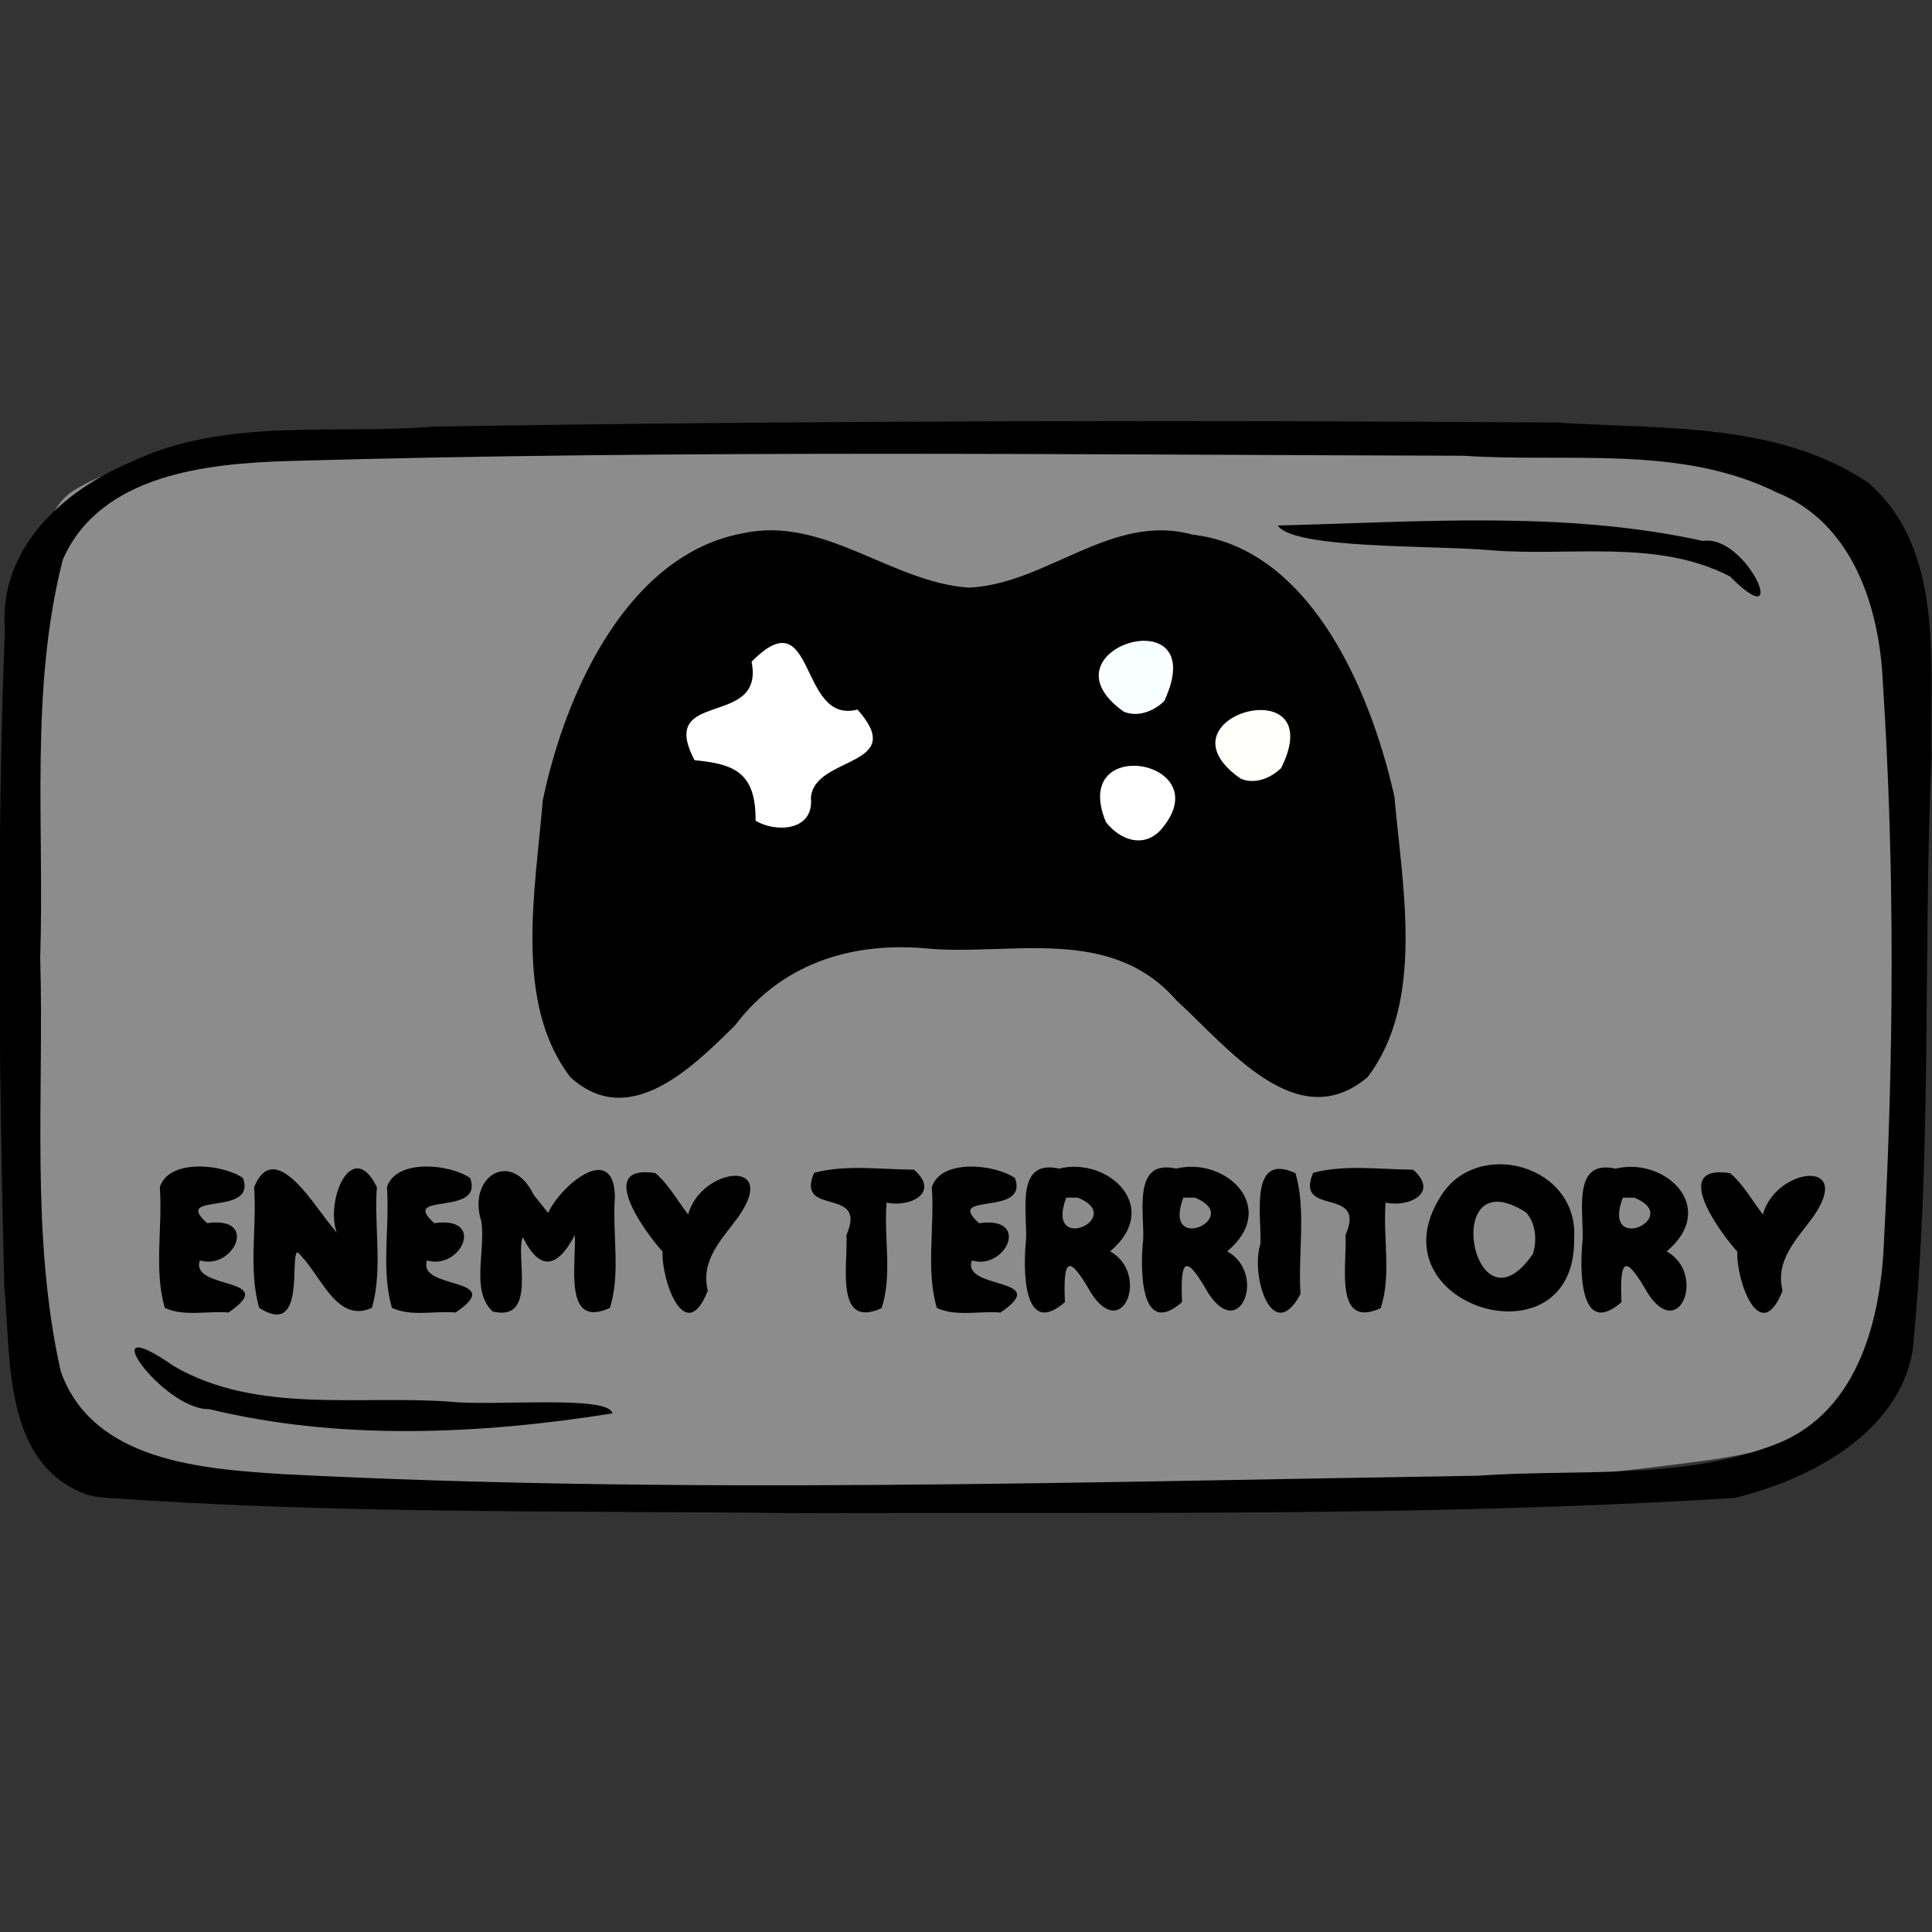
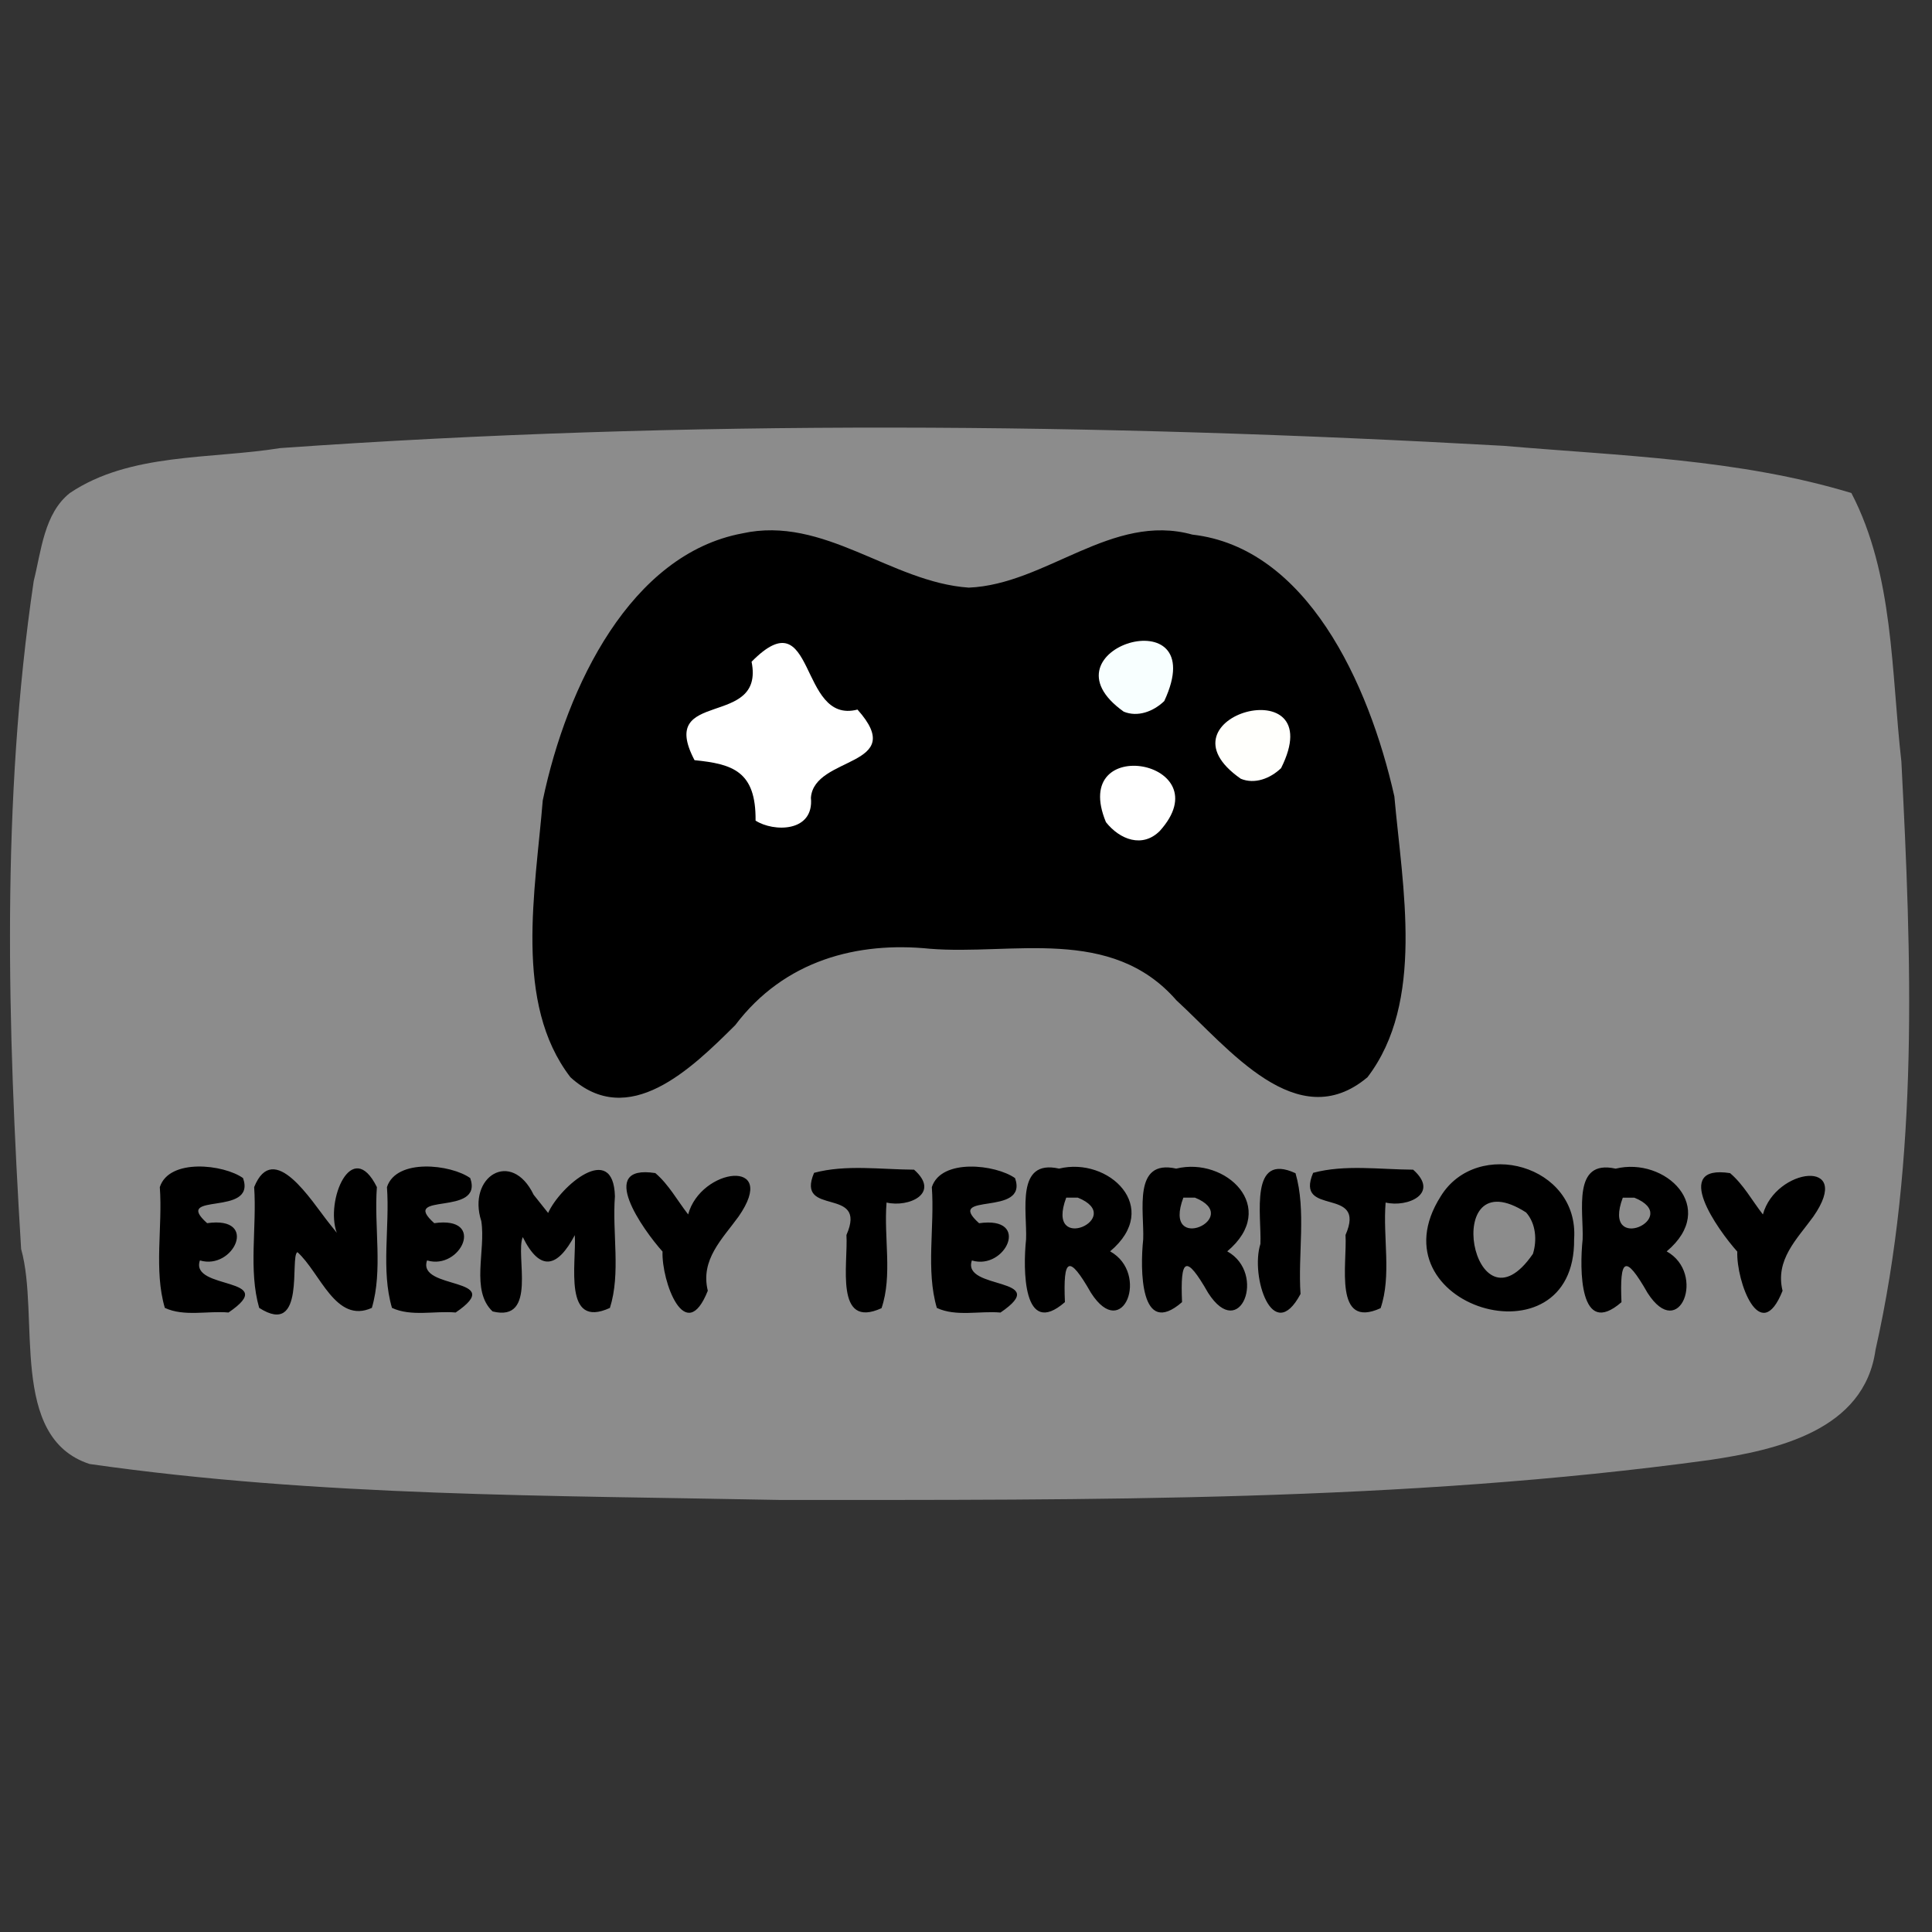
<svg xmlns="http://www.w3.org/2000/svg" xmlns:ns1="http://www.inkscape.org/namespaces/inkscape" xmlns:ns2="http://sodipodi.sourceforge.net/DTD/sodipodi-0.dtd" width="150" height="150" viewBox="0 0 39.688 39.688" version="1.1" id="svg922" ns1:version="0.92.4 (5da689c313, 2019-01-14)" ns2:docname="USO_games_enemyterritory.svg">
  <rect x="0" y="0" width="39.688" height="39.688" fill="#333333" stroke="none" />
  <title id="title1437">USOICON</title>
  <defs id="defs916">
    <clipPath id="clipPath1521" clipPathUnits="userSpaceOnUse">
      <rect y="66.645" x="57.114" height="151.423" width="172.875" id="rect1523" style="opacity:0.875;fill:#000000;fill-opacity:1;stroke:#000000;stroke-width:0.604;stroke-linejoin:round;stroke-miterlimit:4;stroke-dasharray:none;stroke-opacity:1" />
    </clipPath>
  </defs>
  <ns2:namedview id="base" pagecolor="#ffffff" bordercolor="#666666" borderopacity="1.0" ns1:pageopacity="0.0" ns1:pageshadow="2" ns1:zoom="1.9907997" ns1:cx="75.585202" ns1:cy="65.427569" ns1:document-units="px" ns1:current-layer="layer7" showgrid="false" ns1:window-width="917" ns1:window-height="680" ns1:window-x="2506" ns1:window-y="278" ns1:window-maximized="0" units="px" />
  <g style="display:inline" transform="translate(-35.466,-112.592)" id="layer1" ns1:groupmode="layer" ns1:label="toonbox" />
  <g ns1:label="text" id="layer3" ns1:groupmode="layer" />
  <g style="display:inline" ns1:label="icon_games" id="layer7" ns1:groupmode="layer">
    <g id="g10307">
      <path style="display:inline;opacity:0.875;fill:#999999;fill-opacity:1;stroke:none;stroke-width:0.118;stroke-linejoin:round;stroke-miterlimit:4;stroke-dasharray:none;stroke-opacity:0.972" d="M 1.435,10.128 C 2.67,9.297 4.324,9.436 5.756,9.205 14.115,8.613 22.517,8.69 30.882,9.158 c 2.392,0.206 4.838,0.269 7.15,0.97 0.872,1.675 0.817,3.67 1.027,5.517 0.208,4.025 0.362,8.131 -0.532,12.088 -0.23,1.649 -2.018,2.052 -3.407,2.259 C 28.803,30.856 22.404,30.811 16.041,30.813 11.304,30.719 6.538,30.746 1.84,30.074 0.173,29.528 0.823,27.039 0.434,25.657 0.155,21.091 0.021,16.472 0.693,11.934 0.848,11.32 0.904,10.549 1.435,10.128 Z" id="rect49496" ns1:connector-curvature="0" />
-       <path style="display:inline;fill:#000000;stroke-width:0.372" d="M 1.803,30.709 C 0.057,30.089 0.231,27.938 0.088,26.427 -0.023,21.932 -0.07,17.428 0.099,12.934 -0.028,11.278 1.278,10.087 2.684,9.494 4.616,8.567 6.836,8.931 8.909,8.764 16.596,8.639 24.286,8.627 31.973,8.68 c 2.151,0.141 4.538,-0.02 6.404,1.236 1.585,1.379 1.256,3.719 1.302,5.606 -0.178,4.071 0.016,8.163 -0.389,12.22 -0.293,1.711 -2.12,2.653 -3.655,3.029 -6.368,0.394 -12.757,0.288 -19.135,0.313 C 11.669,31.028 6.827,31.11 2.007,30.754 L 1.803,30.709 Z m 34.718,-1.058 c 1.66,-0.67 2.121,-2.568 2.182,-4.182 C 38.904,21.657 38.926,17.825 38.678,14.015 38.61,12.472 38.055,10.735 36.495,10.114 34.511,9.131 32.202,9.508 30.064,9.362 22.02,9.341 13.972,9.24 5.93,9.47 4.248,9.521 2.061,9.745 1.291,11.494 c -0.682,2.663 -0.377,5.457 -0.465,8.181 0.081,2.829 -0.203,5.716 0.422,8.496 0.655,1.847 2.894,2.004 4.559,2.111 8.177,0.421 16.369,0.159 24.551,0.033 2.046,-0.147 4.225,0.107 6.163,-0.664 z M 4.297,28.947 c -0.939,0.027 -2.493,-2.118 -0.727,-0.884 1.706,0.991 3.797,0.593 5.68,0.731 0.844,0.097 3.277,-0.144 3.329,0.241 -2.713,0.432 -5.596,0.564 -8.282,-0.088 z m 31.24,-17.106 c -1.499,-0.781 -3.309,-0.4 -4.943,-0.54 -1.173,-0.103 -4.022,-0.018 -4.347,-0.506 2.904,-0.07 5.875,-0.312 8.734,0.317 0.913,-0.143 1.835,2.014 0.556,0.729 z" id="path49494" ns1:connector-curvature="0" />
      <path style="font-style:normal;font-variant:normal;font-weight:normal;font-stretch:normal;font-size:4.371px;font-family:Insaniburger;-inkscape-font-specification:Insaniburger;opacity:1;vector-effect:none;fill:#000000;fill-opacity:1;stroke:none;stroke-width:0.051;stroke-linecap:butt;stroke-linejoin:miter;stroke-miterlimit:4;stroke-dasharray:none;stroke-dashoffset:0;stroke-opacity:1" d="m 4.693,26.963 c 1.09,-0.742 -0.802,-0.453 -0.586,-1.071 0.689,0.209 1.225,-0.919 0.148,-0.765 C 3.519,24.47 5.275,25.008 4.993,24.201 4.597,23.918 3.475,23.789 3.283,24.386 c 0.06,0.82 -0.125,1.706 0.103,2.481 0.395,0.185 0.881,0.057 1.307,0.095 z M 6.918,25.324 C 6.677,24.666 7.228,23.348 7.742,24.386 7.682,25.206 7.867,26.092 7.639,26.867 6.896,27.204 6.579,26.142 6.11,25.722 5.946,25.804 6.289,27.485 5.324,26.867 5.101,26.091 5.278,25.207 5.221,24.386 c 0.399,-0.985 1.176,0.284 1.532,0.731 0.055,0.069 0.11,0.138 0.165,0.207 z m 2.441,1.639 c 1.09,-0.742 -0.802,-0.453 -0.586,-1.071 0.689,0.209 1.225,-0.919 0.148,-0.765 C 8.185,24.47 9.941,25.008 9.66,24.201 9.263,23.918 8.142,23.789 7.949,24.386 c 0.06,0.82 -0.125,1.706 0.103,2.481 0.395,0.185 0.881,0.057 1.307,0.095 z m 1.901,-2.046 c 0.25,-0.556 1.341,-1.48 1.372,-0.343 -0.058,0.758 0.123,1.581 -0.103,2.294 -0.969,0.443 -0.686,-0.913 -0.721,-1.495 -0.355,0.67 -0.712,0.76 -1.069,0.04 -0.158,0.364 0.311,1.759 -0.62,1.527 -0.456,-0.43 -0.136,-1.252 -0.232,-1.855 -0.294,-0.912 0.617,-1.489 1.076,-0.541 0.099,0.124 0.198,0.249 0.297,0.373 z m 2.876,0.031 c 0.259,-0.961 1.879,-1.168 1.036,0.043 -0.335,0.463 -0.788,0.885 -0.632,1.524 -0.461,1.156 -0.952,-0.194 -0.93,-0.805 -0.401,-0.448 -1.365,-1.801 -0.148,-1.612 0.276,0.234 0.452,0.565 0.675,0.85 z m 4.076,-0.245 c -0.059,0.716 0.125,1.499 -0.103,2.17 -0.972,0.443 -0.684,-0.919 -0.721,-1.503 0.448,-1.019 -1.056,-0.356 -0.665,-1.277 0.65,-0.175 1.377,-0.068 2.054,-0.065 0.554,0.489 -0.112,0.782 -0.566,0.675 z m 2.339,2.261 c 1.09,-0.742 -0.802,-0.453 -0.586,-1.071 0.689,0.209 1.225,-0.919 0.148,-0.765 -0.735,-0.657 1.02,-0.118 0.739,-0.926 -0.397,-0.282 -1.518,-0.412 -1.71,0.185 0.06,0.82 -0.125,1.706 0.103,2.481 0.395,0.185 0.881,0.057 1.307,0.095 z m 2.254,-1.258 c 0.814,0.452 0.264,1.878 -0.393,0.853 -0.46,-0.806 -0.575,-0.714 -0.536,0.19 -0.867,0.754 -0.862,-0.688 -0.798,-1.29 0.023,-0.578 -0.219,-1.654 0.678,-1.453 1.016,-0.249 2.124,0.797 1.048,1.7 z m -0.902,-1.104 c -0.448,1.192 1.253,0.409 0.237,0 -0.079,0 -0.158,0 -0.237,0 z m 3.308,1.104 c 0.814,0.452 0.264,1.878 -0.393,0.853 -0.46,-0.806 -0.575,-0.714 -0.536,0.19 -0.867,0.754 -0.862,-0.688 -0.798,-1.29 0.023,-0.578 -0.219,-1.654 0.678,-1.453 1.016,-0.249 2.124,0.797 1.048,1.7 z m -0.902,-1.104 c -0.448,1.192 1.253,0.409 0.237,0 -0.079,0 -0.158,0 -0.237,0 z m 2.406,1.981 c -0.571,1.068 -1.035,-0.367 -0.823,-1.03 0.026,-0.575 -0.234,-1.895 0.721,-1.452 0.223,0.763 0.047,1.671 0.103,2.481 z m 1.749,-1.88 c -0.059,0.716 0.125,1.499 -0.103,2.17 -0.972,0.443 -0.684,-0.919 -0.721,-1.503 0.448,-1.019 -1.056,-0.356 -0.665,-1.277 0.65,-0.175 1.377,-0.068 2.054,-0.065 0.554,0.489 -0.112,0.782 -0.566,0.675 z m 3.872,0.754 c 0.029,2.647 -4.172,1.373 -2.74,-0.882 0.745,-1.213 2.848,-0.65 2.74,0.882 z m -0.986,-0.55 c -1.785,-1.148 -1.093,2.646 0.14,0.85 0.088,-0.282 0.06,-0.625 -0.14,-0.85 z m 2.888,0.8 c 0.814,0.452 0.264,1.878 -0.393,0.853 -0.46,-0.806 -0.575,-0.714 -0.536,0.19 -0.867,0.754 -0.862,-0.688 -0.798,-1.29 0.023,-0.578 -0.219,-1.654 0.678,-1.453 1.016,-0.249 2.124,0.797 1.048,1.7 z m -0.902,-1.104 c -0.448,1.192 1.253,0.409 0.237,0 -0.079,0 -0.158,0 -0.237,0 z m 2.878,0.346 c 0.259,-0.961 1.879,-1.168 1.036,0.043 -0.335,0.463 -0.788,0.885 -0.632,1.524 -0.461,1.156 -0.952,-0.194 -0.93,-0.805 -0.401,-0.448 -1.365,-1.801 -0.148,-1.612 0.276,0.234 0.452,0.565 0.675,0.85 z" id="text49550" ns1:connector-curvature="0" />
      <g id="g53695" transform="matrix(0.232,0,0,0.267,-40.667,-79.696)">
        <path style="fill:#000000;fill-opacity:1;stroke-width:0.56" d="m 225.797,381.366 c -5.049,-5.7 -3.098,-14.356 -2.45,-21.296 2.144,-8.897 7.835,-18.944 17.661,-20.544 7.252,-1.396 13.15,3.763 20.064,4.172 6.862,-0.251 12.659,-5.796 19.795,-4.079 10.074,0.993 15.61,11.351 17.885,20.14 0.724,7.025 2.712,15.813 -2.378,21.607 -6.228,4.556 -12.293,-2.233 -16.917,-5.915 -5.788,-5.778 -14.552,-3.456 -21.843,-3.97 -6.372,-0.563 -12.864,0.861 -17.224,5.88 -3.901,3.368 -9.447,8.08 -14.594,4.005 z" id="path53677" ns1:connector-curvature="0" />
        <path style="fill:#ffffff;fill-opacity:1;stroke-width:0.56" d="m 277.987,362.415 c 5.59,-5.401 -8.063,-7.575 -4.773,-0.673 1.239,1.357 3.245,2.007 4.773,0.673 z" id="path53675" ns1:connector-curvature="0" />
        <path style="fill:#ffffff;fill-opacity:1;stroke-width:0.56" d="m 247.091,359.863 c 0.277,-3.257 8.701,-2.33 4.124,-6.783 -5.269,1.192 -3.65,-8.732 -9.378,-3.681 1.203,5.193 -8.413,2.029 -5.051,7.574 3.384,0.296 5.45,0.85 5.405,4.65 1.576,0.886 5.194,0.92 4.9,-1.76 z" id="path53673" ns1:connector-curvature="0" />
        <path style="fill:#fffffc;fill-opacity:1;stroke-width:0.56" d="m 288.722,357.586 c 4.502,-7.798 -11.518,-3.992 -3.568,0.816 1.225,0.443 2.607,-0.012 3.568,-0.816 z" id="path53671" ns1:connector-curvature="0" />
        <path style="fill:#f8ffff;fill-opacity:1;stroke-width:0.56" d="m 278.378,352.425 c 4.381,-8.166 -11.411,-4.019 -3.59,0.815 1.232,0.442 2.623,-0.004 3.59,-0.815 z" id="path53664" ns1:connector-curvature="0" />
      </g>
    </g>
  </g>
</svg>